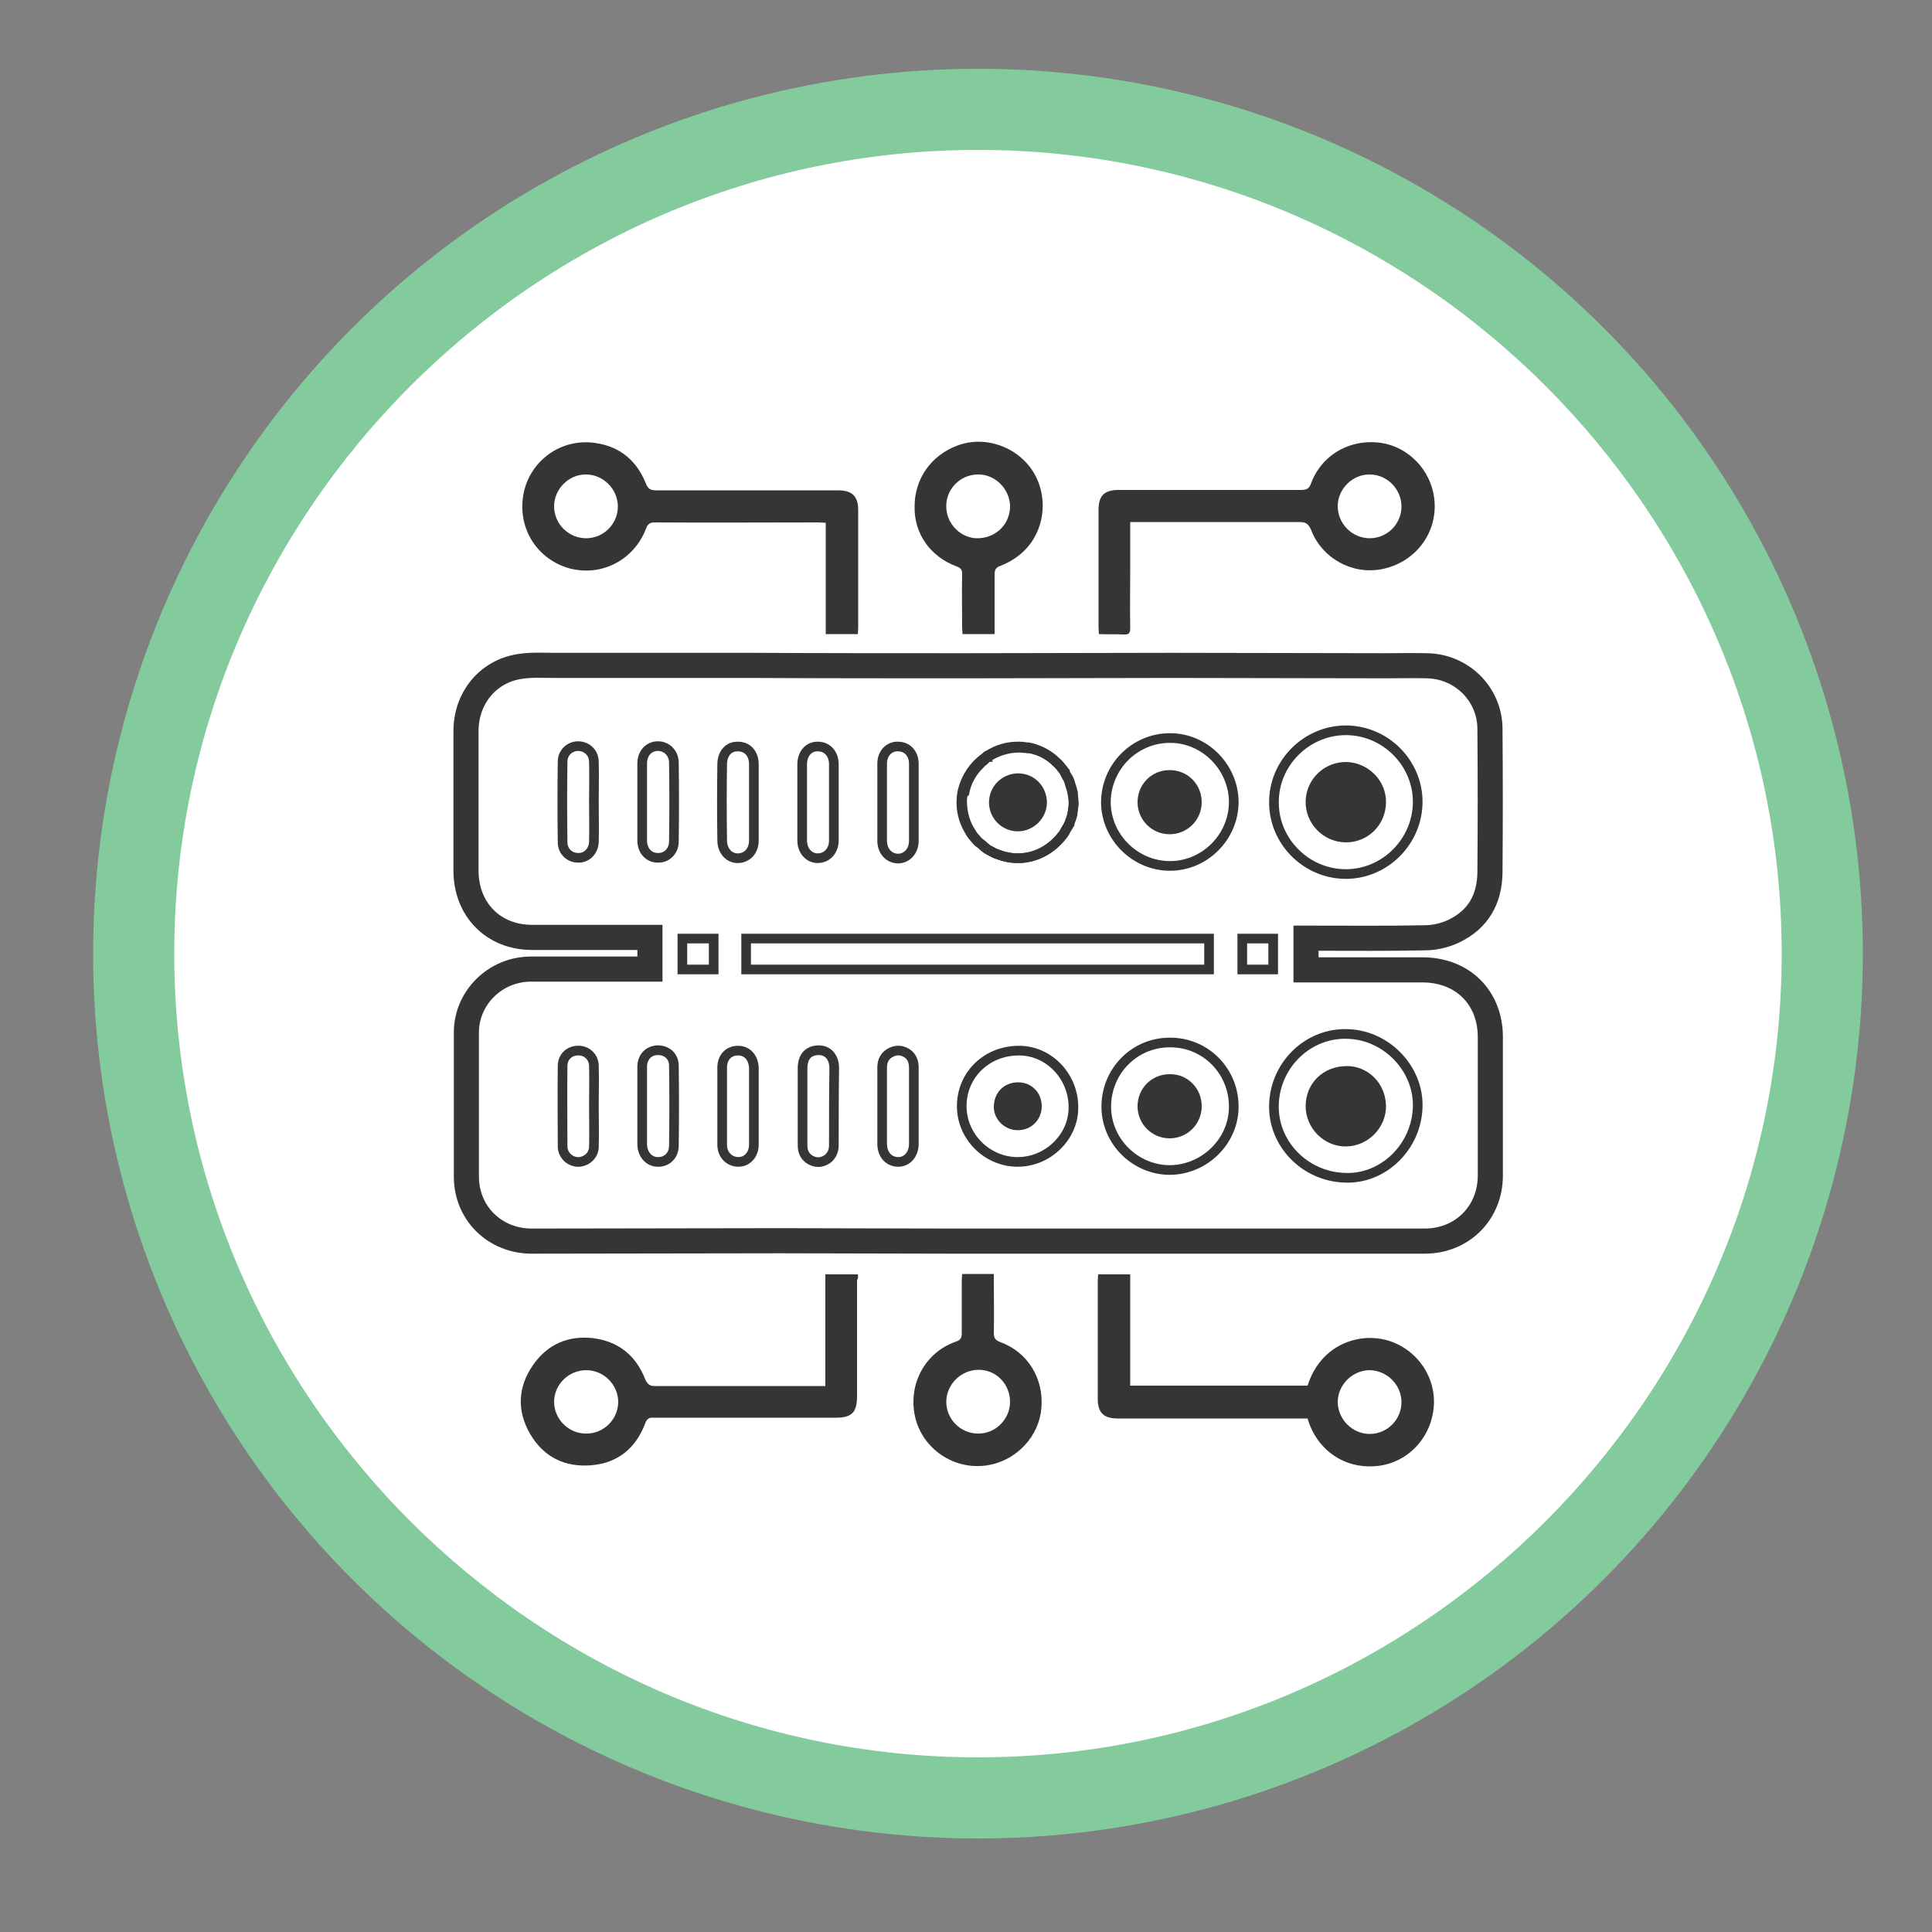
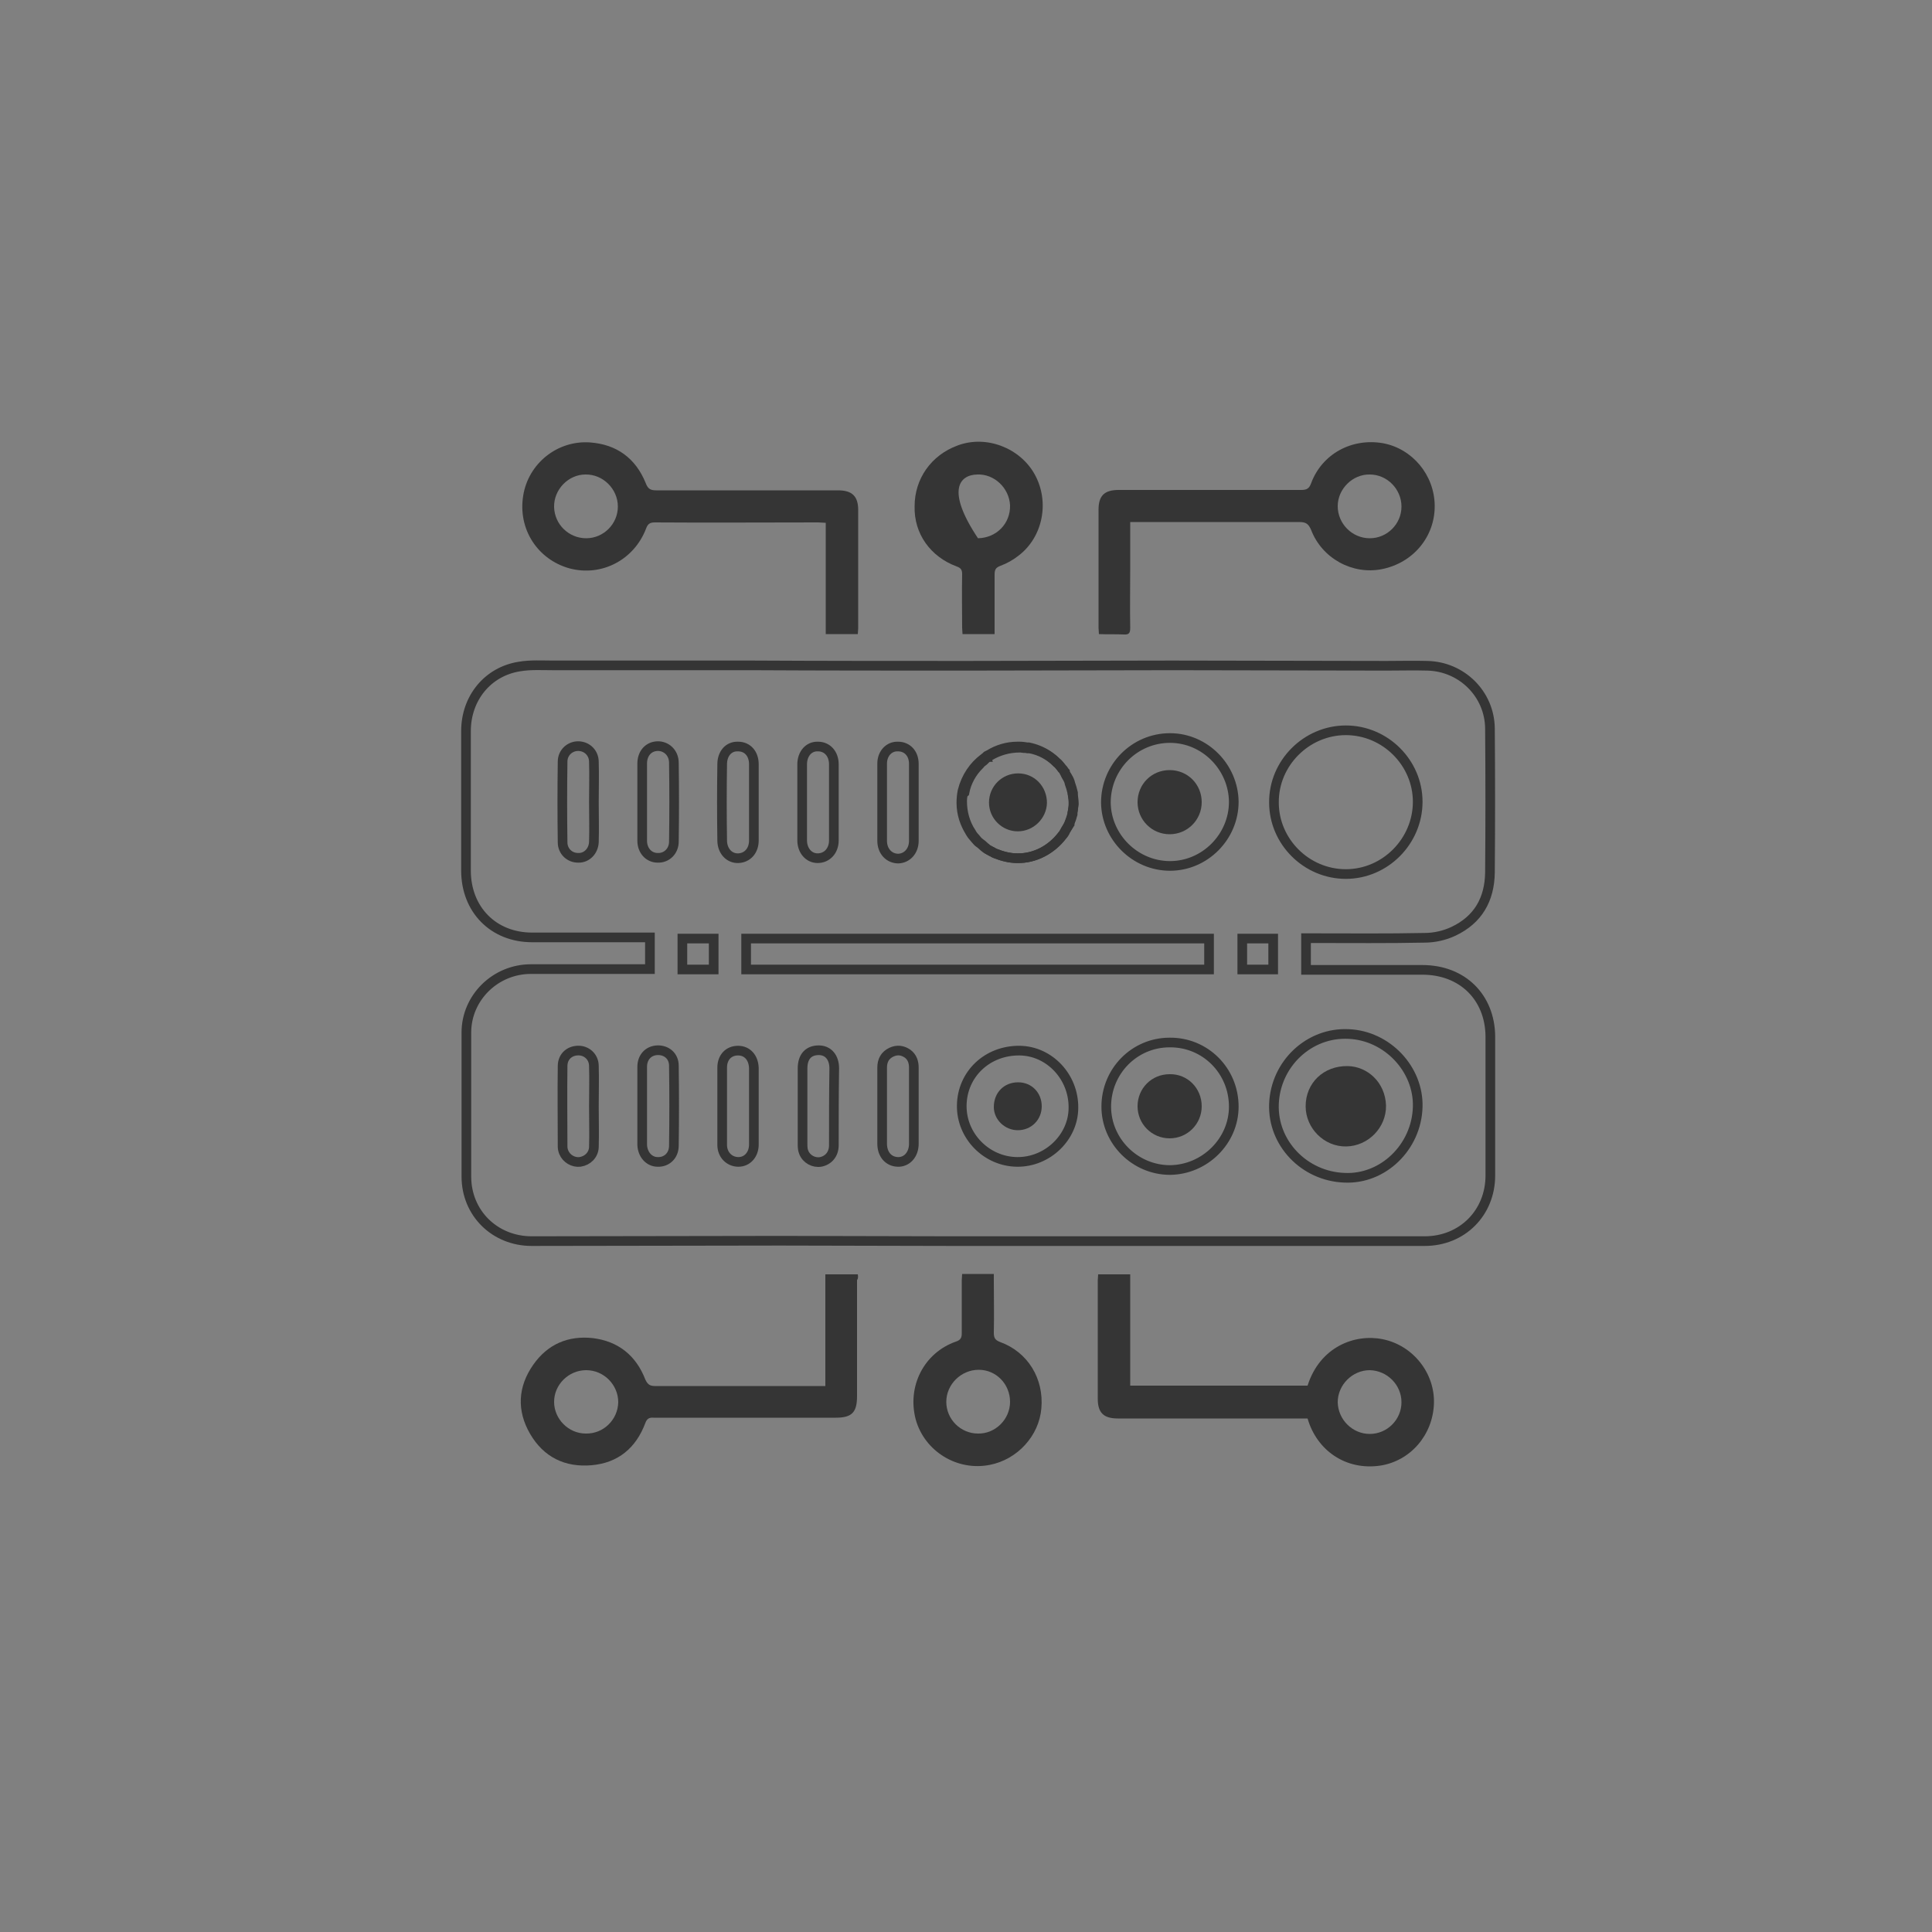
<svg xmlns="http://www.w3.org/2000/svg" id="Layer_1" x="0px" y="0px" viewBox="0 0 50 50" style="enable-background:new 0 0 50 50;" xml:space="preserve">
  <rect x="0" y="0" width="50" height="50" fill="#808080" stroke="none" />
  <style type="text/css"> .st0{fill:#83CB9D;} .st1{fill:#FFFFFF;} .st2{fill:#353535;} .st3{fill:none;stroke:#353535;stroke-width:0.25;stroke-miterlimit:10;} .st4{fill:none;stroke:#353535;stroke-width:0.65;stroke-miterlimit:10;} </style>
-   <circle class="st0" cx="25.31" cy="24.68" r="22.9" />
-   <path class="st1" d="M46.11,24.68c0,11.44-9.36,20.8-20.8,20.8c-11.44,0-20.8-9.36-20.8-20.8c0-11.44,9.36-20.8,20.8-20.8 C36.75,3.88,46.11,13.24,46.11,24.68z" />
  <g>
    <path class="st2" d="M14.74,14.71c0.83,0.22,1.67-0.22,1.98-1.03c0.04-0.11,0.09-0.16,0.22-0.16c1.41,0.01,2.83,0,4.24,0 c0.06,0,0.12,0.01,0.19,0.01c0,0.97,0,1.92,0,2.88c0.28,0,0.55,0,0.83,0c0-0.05,0.01-0.1,0.01-0.15c0-1.02,0-2.04,0-3.06 c0-0.36-0.16-0.51-0.52-0.51c-1.57,0-3.14,0-4.7,0c-0.15,0-0.22-0.03-0.28-0.19c-0.26-0.64-0.75-1-1.44-1.05 c-0.85-0.06-1.6,0.55-1.73,1.38C13.4,13.69,13.91,14.48,14.74,14.71z M15.15,12.28c0.45-0.01,0.84,0.37,0.84,0.83 c0,0.45-0.37,0.82-0.82,0.82c-0.45,0-0.82-0.36-0.83-0.81C14.33,12.67,14.71,12.28,15.15,12.28z" />
    <path class="st2" d="M29.08,16.42c0.14,0.01,0.17-0.04,0.17-0.17c-0.01-0.52,0-1.04,0-1.56c0-0.39,0-0.77,0-1.18 c0.09,0,0.15,0,0.21,0c1.39,0,2.77,0,4.16,0c0.17,0,0.24,0.04,0.31,0.2c0.28,0.74,1.07,1.17,1.83,1.02 c0.81-0.16,1.38-0.84,1.37-1.65c-0.01-0.79-0.58-1.47-1.34-1.61c-0.81-0.14-1.58,0.28-1.86,1.04c-0.05,0.14-0.12,0.17-0.26,0.17 c-1.57,0-3.15,0-4.72,0c-0.37,0-0.52,0.15-0.52,0.51c0,1.02,0,2.04,0,3.06c0,0.05,0.01,0.1,0.01,0.16 C28.65,16.42,28.87,16.41,29.08,16.42z M35.45,12.28c0.45,0,0.82,0.38,0.82,0.83c0,0.45-0.37,0.82-0.82,0.82 c-0.46,0-0.83-0.38-0.83-0.83C34.62,12.65,35.01,12.27,35.45,12.28z" />
    <path class="st2" d="M22.2,32.98c-0.28,0-0.56,0-0.84,0c0,0.96,0,1.91,0,2.89c-0.08,0-0.14,0-0.2,0c-1.4,0-2.81,0-4.21,0 c-0.13,0-0.19-0.04-0.25-0.17c-0.24-0.62-0.7-0.99-1.36-1.07c-0.64-0.07-1.17,0.16-1.54,0.69c-0.4,0.57-0.43,1.19-0.08,1.79 c0.35,0.6,0.9,0.87,1.59,0.81c0.69-0.06,1.15-0.45,1.39-1.09c0.04-0.11,0.1-0.15,0.21-0.14c1.57,0,3.15,0,4.72,0 c0.42,0,0.55-0.14,0.55-0.56c0-1,0-2,0-3C22.21,33.09,22.21,33.04,22.2,32.98z M15.16,37.1c-0.45,0-0.82-0.38-0.82-0.82 c0-0.45,0.38-0.82,0.83-0.82c0.46,0,0.83,0.38,0.83,0.83C15.99,36.74,15.62,37.11,15.16,37.1z" />
    <path class="st2" d="M35.79,34.66c-0.72-0.15-1.63,0.19-1.95,1.2c-1.54,0-3.06,0-4.59,0c0-0.97,0-1.92,0-2.88 c-0.28,0-0.55,0-0.83,0c0,0.06-0.01,0.11-0.01,0.15c0,1.02,0,2.04,0,3.07c0,0.36,0.15,0.51,0.52,0.51c1.57,0,3.15,0,4.72,0 c0.06,0,0.13,0,0.19,0c0.24,0.83,0.99,1.35,1.88,1.22c0.78-0.12,1.36-0.79,1.39-1.6C37.14,35.54,36.57,34.82,35.79,34.66z M35.45,37.11c-0.45,0-0.82-0.37-0.83-0.82c0-0.45,0.38-0.83,0.83-0.83c0.45,0.01,0.82,0.38,0.82,0.83 C36.27,36.74,35.9,37.11,35.45,37.11z" />
    <path class="st2" d="M25.88,34.73c-0.13-0.05-0.16-0.11-0.16-0.24c0.01-0.45,0-0.89,0-1.34c0-0.06,0-0.12,0-0.18 c-0.29,0-0.55,0-0.82,0c0,0.06-0.01,0.11-0.01,0.17c0,0.46,0,0.92,0,1.37c0,0.11-0.03,0.17-0.15,0.21 c-0.83,0.29-1.27,1.16-1.04,2.02c0.23,0.82,1.07,1.34,1.92,1.17c0.71-0.14,1.27-0.75,1.33-1.46C27.02,35.68,26.6,34.99,25.88,34.73 z M25.31,37.1c-0.45,0-0.82-0.37-0.82-0.82c0-0.45,0.38-0.83,0.84-0.83c0.45,0,0.81,0.37,0.81,0.83 C26.14,36.73,25.76,37.11,25.31,37.1z" />
-     <path class="st2" d="M24.76,14.66c0.11,0.04,0.14,0.09,0.14,0.2c-0.01,0.46,0,0.92,0,1.38c0,0.06,0.01,0.12,0.01,0.17 c0.28,0,0.54,0,0.83,0c0-0.08,0-0.14,0-0.2c0-0.44,0-0.88,0-1.33c0-0.13,0.02-0.19,0.16-0.24c0.16-0.06,0.32-0.15,0.46-0.26 c0.63-0.48,0.81-1.39,0.42-2.1c-0.38-0.69-1.26-1.03-2-0.75c-0.68,0.25-1.11,0.86-1.11,1.57C23.65,13.81,24.08,14.41,24.76,14.66z M25.29,12.28c0.44-0.02,0.83,0.35,0.85,0.8c0.01,0.47-0.35,0.84-0.83,0.85c-0.43,0.01-0.81-0.36-0.82-0.8 C24.47,12.67,24.84,12.29,25.29,12.28z" />
+     <path class="st2" d="M24.76,14.66c0.11,0.04,0.14,0.09,0.14,0.2c-0.01,0.46,0,0.92,0,1.38c0,0.06,0.01,0.12,0.01,0.17 c0.28,0,0.54,0,0.83,0c0-0.08,0-0.14,0-0.2c0-0.44,0-0.88,0-1.33c0-0.13,0.02-0.19,0.16-0.24c0.16-0.06,0.32-0.15,0.46-0.26 c0.63-0.48,0.81-1.39,0.42-2.1c-0.38-0.69-1.26-1.03-2-0.75c-0.68,0.25-1.11,0.86-1.11,1.57C23.65,13.81,24.08,14.41,24.76,14.66z M25.29,12.28c0.44-0.02,0.83,0.35,0.85,0.8c0.01,0.47-0.35,0.84-0.83,0.85C24.47,12.67,24.84,12.29,25.29,12.28z" />
    <path class="st3" d="M36.81,25.1c-0.94,0-1.88,0-2.82,0c-0.06,0-0.13,0-0.19,0c0-0.28,0-0.54,0-0.82c0.07,0,0.14,0,0.2,0 c0.96,0,1.91,0.01,2.87-0.01c0.25,0,0.52-0.06,0.75-0.17c0.63-0.3,0.93-0.82,0.94-1.52c0.01-1.24,0.01-2.49,0-3.73 c-0.01-0.89-0.73-1.6-1.62-1.62c-0.35-0.01-0.71,0-1.06,0c-1.85,0-3.7-0.01-5.55-0.01c-1.77,0-3.55,0.01-5.32,0.01 c-1.85,0-3.7,0-5.55-0.01c-1.71,0-3.42,0-5.14,0c-0.29,0-0.59-0.02-0.88,0.03c-0.82,0.13-1.38,0.82-1.38,1.67c0,1.2,0,2.41,0,3.61 c0,1.01,0.71,1.73,1.71,1.73c0.96,0,1.91,0,2.87,0c0.06,0,0.12,0,0.18,0c0,0.29,0,0.54,0,0.82c-0.08,0-0.14,0-0.2,0 c-0.96,0-1.92,0-2.88,0c-0.92,0-1.67,0.74-1.67,1.64c0,1.24,0,2.49,0,3.73c0,0.95,0.74,1.67,1.69,1.67c2.14,0,4.29-0.01,6.43-0.01 c1.48,0,2.96,0.01,4.44,0.01c2.23,0,4.46,0,6.69,0c1.85,0,3.7,0,5.55,0c0.97,0,1.7-0.73,1.7-1.7c0-1.2,0-2.4,0-3.6 C38.56,25.81,37.85,25.1,36.81,25.1z M15.37,28.63c0,0.35,0.01,0.71,0,1.06c-0.01,0.2-0.16,0.35-0.36,0.38 c-0.17,0.02-0.35-0.08-0.42-0.25c-0.02-0.05-0.03-0.1-0.03-0.14c0-0.7-0.01-1.39,0-2.09c0-0.26,0.2-0.42,0.45-0.4 c0.2,0.02,0.36,0.18,0.36,0.4C15.38,27.94,15.37,28.28,15.37,28.63C15.37,28.63,15.37,28.63,15.37,28.63z M25.47,19.62 c0.03-0.02,0.05-0.04,0.07-0.06c0.02-0.01,0.04-0.02,0.06-0.03c0.21-0.13,0.46-0.21,0.73-0.21c0.01,0,0.03,0,0.04,0 c0.01,0,0.01,0,0.02,0c0.07,0,0.13,0.01,0.19,0.02c0.01,0,0.03,0,0.04,0c0.35,0.07,0.66,0.27,0.87,0.56 c0.02,0.02,0.04,0.04,0.05,0.07c0.02,0.03,0.03,0.06,0.05,0.1c0.03,0.05,0.06,0.1,0.08,0.16c0,0.01,0.01,0.02,0.01,0.04 c0.03,0.08,0.05,0.16,0.07,0.24c0,0.02,0,0.04,0.01,0.06c0.01,0.07,0.02,0.14,0.02,0.21c0,0,0,0.01,0,0.01c0,0,0,0.01,0,0.01 c0,0,0,0,0,0c0,0,0,0,0,0c0,0.08-0.01,0.16-0.03,0.24c0,0.01,0,0.02,0,0.02c-0.02,0.09-0.05,0.17-0.08,0.25 c0,0.01,0,0.01-0.01,0.02c-0.02,0.05-0.06,0.11-0.09,0.16c-0.02,0.03-0.03,0.06-0.05,0.09c-0.01,0.02-0.03,0.03-0.04,0.05 c-0.27,0.35-0.69,0.59-1.15,0.58c-0.2,0-0.39-0.05-0.57-0.12c-0.03-0.01-0.06-0.04-0.1-0.05c-0.05-0.03-0.1-0.05-0.14-0.08 c-0.04-0.03-0.08-0.06-0.12-0.1c-0.03-0.03-0.07-0.05-0.1-0.08c-0.02-0.02-0.04-0.05-0.07-0.08c-0.04-0.05-0.08-0.09-0.11-0.14 c0-0.01-0.01-0.01-0.01-0.02c-0.14-0.22-0.23-0.48-0.23-0.76c0-0.11,0.01-0.21,0.03-0.31C25,20.11,25.2,19.82,25.47,19.62z M22.83,19.76c0-0.26,0.18-0.45,0.41-0.44c0.24,0,0.41,0.18,0.41,0.45c0,0.34,0,0.67,0,1.01c0,0.33,0,0.65,0,0.98 c0,0.26-0.17,0.45-0.4,0.46c-0.24,0-0.42-0.19-0.42-0.46C22.83,21.09,22.83,20.42,22.83,19.76z M20.76,19.78 c0-0.27,0.17-0.47,0.41-0.46c0.24,0,0.41,0.19,0.41,0.46c0,0.66,0,1.31,0,1.97c0,0.27-0.18,0.46-0.42,0.46 c-0.23,0-0.4-0.2-0.4-0.46c0-0.33,0-0.66,0-0.99C20.76,20.43,20.76,20.1,20.76,19.78z M15.37,20.75c0,0.35,0.01,0.7,0,1.04 c-0.01,0.24-0.19,0.42-0.41,0.41c-0.22,0-0.4-0.17-0.4-0.4c-0.01-0.7-0.01-1.39,0-2.09c0-0.24,0.2-0.41,0.42-0.4 c0.22,0.01,0.39,0.18,0.39,0.41C15.38,20.07,15.37,20.41,15.37,20.75C15.37,20.75,15.37,20.75,15.37,20.75z M17.02,30.07 c-0.22,0-0.39-0.19-0.4-0.44c0-0.34,0-0.67,0-1.01c0-0.34,0-0.67,0-1.01c0-0.25,0.16-0.42,0.39-0.43c0.24-0.01,0.43,0.15,0.43,0.4 c0.01,0.69,0.01,1.38,0,2.07C17.44,29.91,17.25,30.08,17.02,30.07z M17.44,21.78c0,0.25-0.19,0.43-0.42,0.42 c-0.23,0-0.4-0.19-0.4-0.44c0-0.34,0-0.67,0-1.01c0-0.33,0-0.66,0-0.99c0-0.26,0.16-0.44,0.39-0.45c0.23-0.01,0.43,0.17,0.43,0.43 C17.45,20.42,17.45,21.1,17.44,21.78z M18.47,25.09c-0.27,0-0.53,0-0.81,0c0-0.27,0-0.53,0-0.8c0.27,0,0.53,0,0.81,0 C18.47,24.56,18.47,24.82,18.47,25.09z M18.69,19.78c0-0.28,0.17-0.47,0.41-0.46c0.25,0,0.41,0.19,0.41,0.46c0,0.33,0,0.66,0,0.99 c0,0.33,0,0.65,0,0.98c0,0.27-0.17,0.45-0.4,0.46c-0.24,0.01-0.42-0.19-0.42-0.46C18.68,21.09,18.68,20.43,18.69,19.78z M19.51,29.62c0,0.26-0.17,0.45-0.4,0.45c-0.23,0-0.42-0.18-0.42-0.44c0-0.67,0-1.34,0-2c0-0.27,0.17-0.44,0.41-0.44 c0.24,0,0.4,0.18,0.41,0.45c0,0.34,0,0.67,0,1.01C19.51,28.97,19.51,29.29,19.51,29.62z M21.58,29.64c0,0.23-0.14,0.39-0.34,0.43 c-0.18,0.03-0.37-0.07-0.44-0.25c-0.03-0.07-0.03-0.15-0.03-0.23c0-0.33,0-0.65,0-0.98c0-0.32,0-0.64,0-0.96 c0-0.3,0.15-0.47,0.42-0.47c0.24,0,0.4,0.18,0.4,0.47C21.58,28.31,21.58,28.98,21.58,29.64z M23.65,28.62c0,0.33,0,0.65,0,0.98 c0,0.28-0.18,0.48-0.42,0.47c-0.24-0.01-0.4-0.2-0.4-0.47c0-0.66,0-1.31,0-1.97c0-0.18,0.07-0.32,0.24-0.4 c0.15-0.07,0.29-0.05,0.42,0.04c0.12,0.09,0.16,0.22,0.16,0.36C23.65,27.96,23.65,28.29,23.65,28.62z M19.31,25.09 c0-0.27,0-0.53,0-0.8c4,0,7.99,0,11.98,0c0,0.27,0,0.53,0,0.8C27.31,25.09,23.32,25.09,19.31,25.09z M26.32,30.07 c-0.79-0.01-1.44-0.67-1.43-1.46c0.01-0.81,0.66-1.43,1.5-1.42c0.77,0.01,1.4,0.68,1.39,1.48C27.78,29.43,27.11,30.08,26.32,30.07z M30.28,30.28c-0.9,0-1.65-0.74-1.65-1.64c0-0.92,0.73-1.66,1.64-1.66c0.92-0.01,1.66,0.73,1.66,1.66 C31.93,29.53,31.18,30.27,30.28,30.28z M30.28,22.41c-0.9,0-1.65-0.74-1.66-1.64c0-0.92,0.74-1.67,1.66-1.67 c0.9,0,1.64,0.75,1.65,1.65C31.93,21.66,31.18,22.41,30.28,22.41z M32.95,25.09c-0.27,0-0.53,0-0.8,0c0-0.27,0-0.53,0-0.8 c0.26,0,0.52,0,0.8,0C32.95,24.56,32.95,24.82,32.95,25.09z M34.83,18.9c1.02,0,1.86,0.84,1.86,1.85c0,1.02-0.84,1.87-1.86,1.87 c-1.02,0-1.86-0.84-1.86-1.85C32.96,19.75,33.81,18.9,34.83,18.9z M34.79,30.48c-1.04-0.04-1.86-0.9-1.82-1.91 c0.04-1.04,0.91-1.86,1.93-1.81c1,0.04,1.82,0.91,1.79,1.89C36.66,29.69,35.79,30.53,34.79,30.48z" />
    <path class="st3" d="M24.9,20.74C24.9,20.74,24.9,20.74,24.9,20.74c0,0.29,0.08,0.57,0.23,0.8c0,0.01,0.01,0.01,0.01,0.02 c0.03,0.05,0.07,0.1,0.11,0.14c0.02,0.02,0.03,0.04,0.05,0.06c0,0,0.01,0.01,0.01,0.01c0,0,0,0,0.01,0.01 c0.03,0.03,0.06,0.05,0.1,0.08c0.03,0.03,0.06,0.05,0.09,0.08c0.01,0,0.01,0.01,0.01,0.01c0,0,0,0,0.01,0.01 c0.04,0.03,0.09,0.05,0.14,0.08c0.03,0.02,0.06,0.04,0.1,0.05c0.17,0.07,0.36,0.12,0.55,0.12c0.47,0.01,0.9-0.23,1.17-0.58 c0.01-0.02,0.03-0.03,0.04-0.05c0.02-0.03,0.04-0.06,0.05-0.09c0.01-0.02,0.02-0.03,0.03-0.05c0.02-0.03,0.04-0.07,0.06-0.1 c0,0,0,0,0,0c0-0.01,0-0.01,0.01-0.02c0-0.01,0.01-0.02,0.01-0.04c0.03-0.07,0.05-0.14,0.07-0.21c0,0,0,0,0,0c0-0.01,0-0.02,0-0.02 c0-0.01,0-0.01,0-0.02c0.01-0.07,0.02-0.14,0.03-0.22c0,0,0-0.01,0-0.01c0,0,0,0,0,0c0-0.07-0.01-0.15-0.02-0.22c0,0,0-0.01,0-0.01 c0-0.02,0-0.03,0-0.05c0,0,0,0,0,0c-0.02-0.08-0.04-0.16-0.07-0.24c0-0.01-0.01-0.02-0.01-0.03c0,0,0,0,0,0c0,0,0,0,0-0.01 c-0.02-0.06-0.05-0.11-0.08-0.16c-0.01-0.01-0.01-0.02-0.02-0.03c-0.01-0.02-0.02-0.04-0.03-0.06c0,0,0,0,0-0.01 c-0.02-0.02-0.03-0.04-0.05-0.07c-0.01-0.01-0.02-0.02-0.03-0.03c-0.03-0.04-0.06-0.08-0.1-0.12c-0.01-0.01-0.02-0.02-0.03-0.02 c-0.19-0.19-0.43-0.32-0.7-0.37c0,0-0.01,0-0.01,0c-0.01,0-0.03,0-0.04,0c-0.04-0.01-0.07-0.01-0.11-0.01 c-0.03,0-0.05-0.01-0.08-0.01c0,0-0.01,0-0.01,0c0,0-0.01,0-0.01,0c-0.29,0-0.55,0.08-0.77,0.21c-0.01,0.01-0.03,0.01-0.04,0.02 c0,0-0.01,0-0.01,0.01c0,0-0.01,0-0.01,0.01c-0.03,0.02-0.05,0.04-0.07,0.06c-0.01,0.01-0.02,0.02-0.03,0.03 c-0.04,0.03-0.08,0.06-0.12,0.1c0,0,0,0,0,0.01c-0.19,0.19-0.33,0.44-0.38,0.71c0,0,0,0,0,0C24.91,20.55,24.9,20.64,24.9,20.74 C24.9,20.74,24.9,20.74,24.9,20.74z M26.34,21.39c-0.34,0-0.62-0.28-0.62-0.62c0-0.35,0.28-0.63,0.63-0.63 c0.35,0,0.62,0.28,0.62,0.64C26.96,21.11,26.68,21.39,26.34,21.39z" />
-     <path class="st2" d="M34.82,21.8c0.57,0.01,1.04-0.44,1.05-1.03c0.01-0.56-0.45-1.03-1.02-1.05c-0.57-0.01-1.05,0.44-1.06,1.02 C33.78,21.31,34.24,21.79,34.82,21.8z" />
    <path class="st2" d="M34.88,27.59c-0.63-0.01-1.09,0.44-1.09,1.04c0,0.57,0.48,1.05,1.05,1.04c0.57-0.01,1.04-0.49,1.03-1.06 C35.85,28.01,35.39,27.6,34.88,27.59z" />
    <path class="st2" d="M30.27,27.8c-0.47,0-0.83,0.37-0.83,0.83c0,0.46,0.37,0.83,0.83,0.83c0.46,0,0.83-0.37,0.83-0.83 C31.1,28.16,30.73,27.79,30.27,27.8z" />
    <path class="st2" d="M30.27,19.93c-0.47,0-0.83,0.37-0.83,0.83c0,0.46,0.37,0.83,0.83,0.83c0.46,0,0.83-0.37,0.83-0.83 C31.1,20.3,30.74,19.93,30.27,19.93z" />
    <path class="st2" d="M26.35,28.01c-0.37,0-0.63,0.27-0.63,0.64c0,0.33,0.29,0.6,0.62,0.6c0.35,0,0.62-0.27,0.62-0.62 C26.96,28.28,26.7,28.01,26.35,28.01z" />
    <path class="st2" d="M26.34,20.13c-0.37,0-0.63,0.27-0.63,0.64c0,0.33,0.29,0.6,0.62,0.6c0.35,0,0.62-0.27,0.62-0.62 C26.96,20.4,26.69,20.14,26.34,20.13z" />
-     <path class="st4" d="M36.81,25.1c-0.94,0-1.88,0-2.82,0c-0.06,0-0.13,0-0.19,0c0-0.28,0-0.54,0-0.82c0.07,0,0.14,0,0.2,0 c0.96,0,1.91,0.01,2.87-0.01c0.25,0,0.52-0.06,0.75-0.17c0.63-0.3,0.93-0.82,0.94-1.52c0.01-1.24,0.01-2.49,0-3.73 c-0.01-0.89-0.73-1.6-1.62-1.62c-0.35-0.01-0.71,0-1.06,0c-1.85,0-3.7-0.01-5.55-0.01c-1.77,0-3.55,0.01-5.32,0.01 c-1.85,0-3.7,0-5.55-0.01c-1.71,0-3.42,0-5.14,0c-0.29,0-0.59-0.02-0.88,0.03c-0.82,0.13-1.38,0.82-1.38,1.67c0,1.2,0,2.41,0,3.61 c0,1.01,0.71,1.73,1.71,1.73c0.96,0,1.91,0,2.87,0c0.06,0,0.12,0,0.18,0c0,0.29,0,0.54,0,0.82c-0.08,0-0.14,0-0.2,0 c-0.96,0-1.92,0-2.88,0c-0.92,0-1.67,0.74-1.67,1.64c0,1.24,0,2.49,0,3.73c0,0.95,0.74,1.67,1.69,1.67c2.14,0,4.29-0.01,6.43-0.01 c1.48,0,2.96,0.01,4.44,0.01c2.23,0,4.46,0,6.69,0c1.85,0,3.7,0,5.55,0c0.97,0,1.7-0.73,1.7-1.7c0-1.2,0-2.4,0-3.6 C38.56,25.81,37.85,25.1,36.81,25.1z" />
  </g>
</svg>